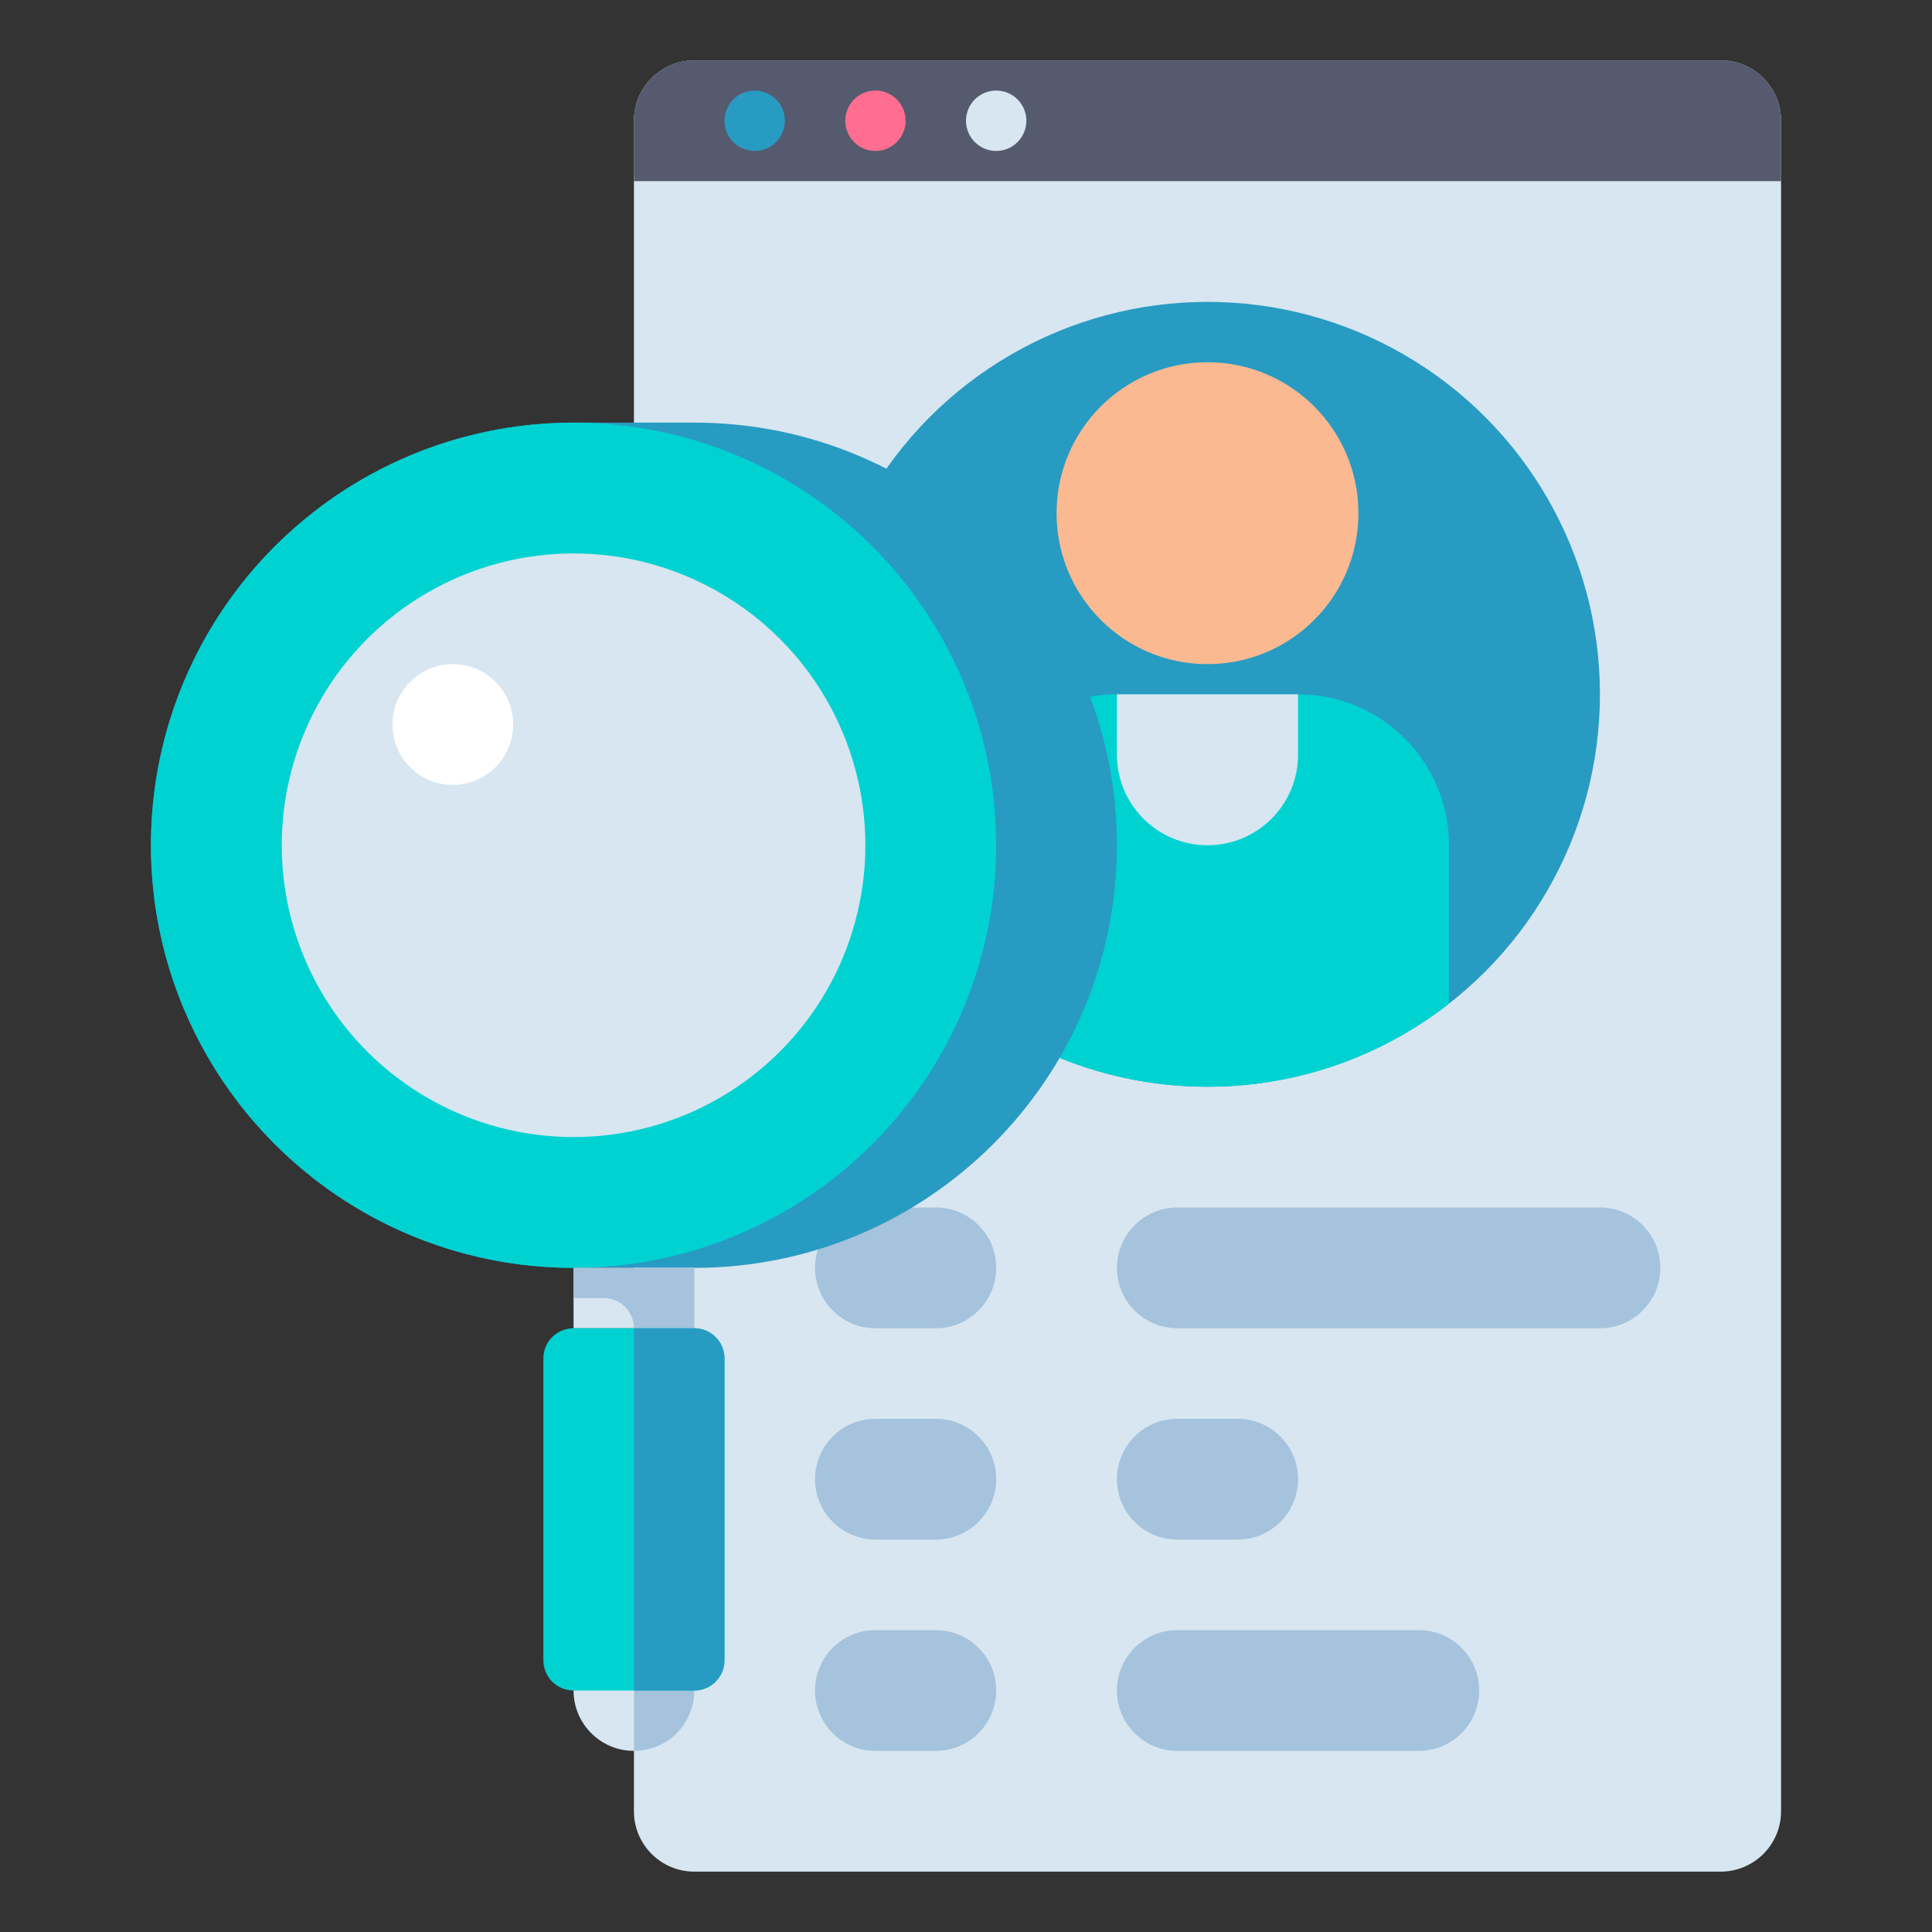
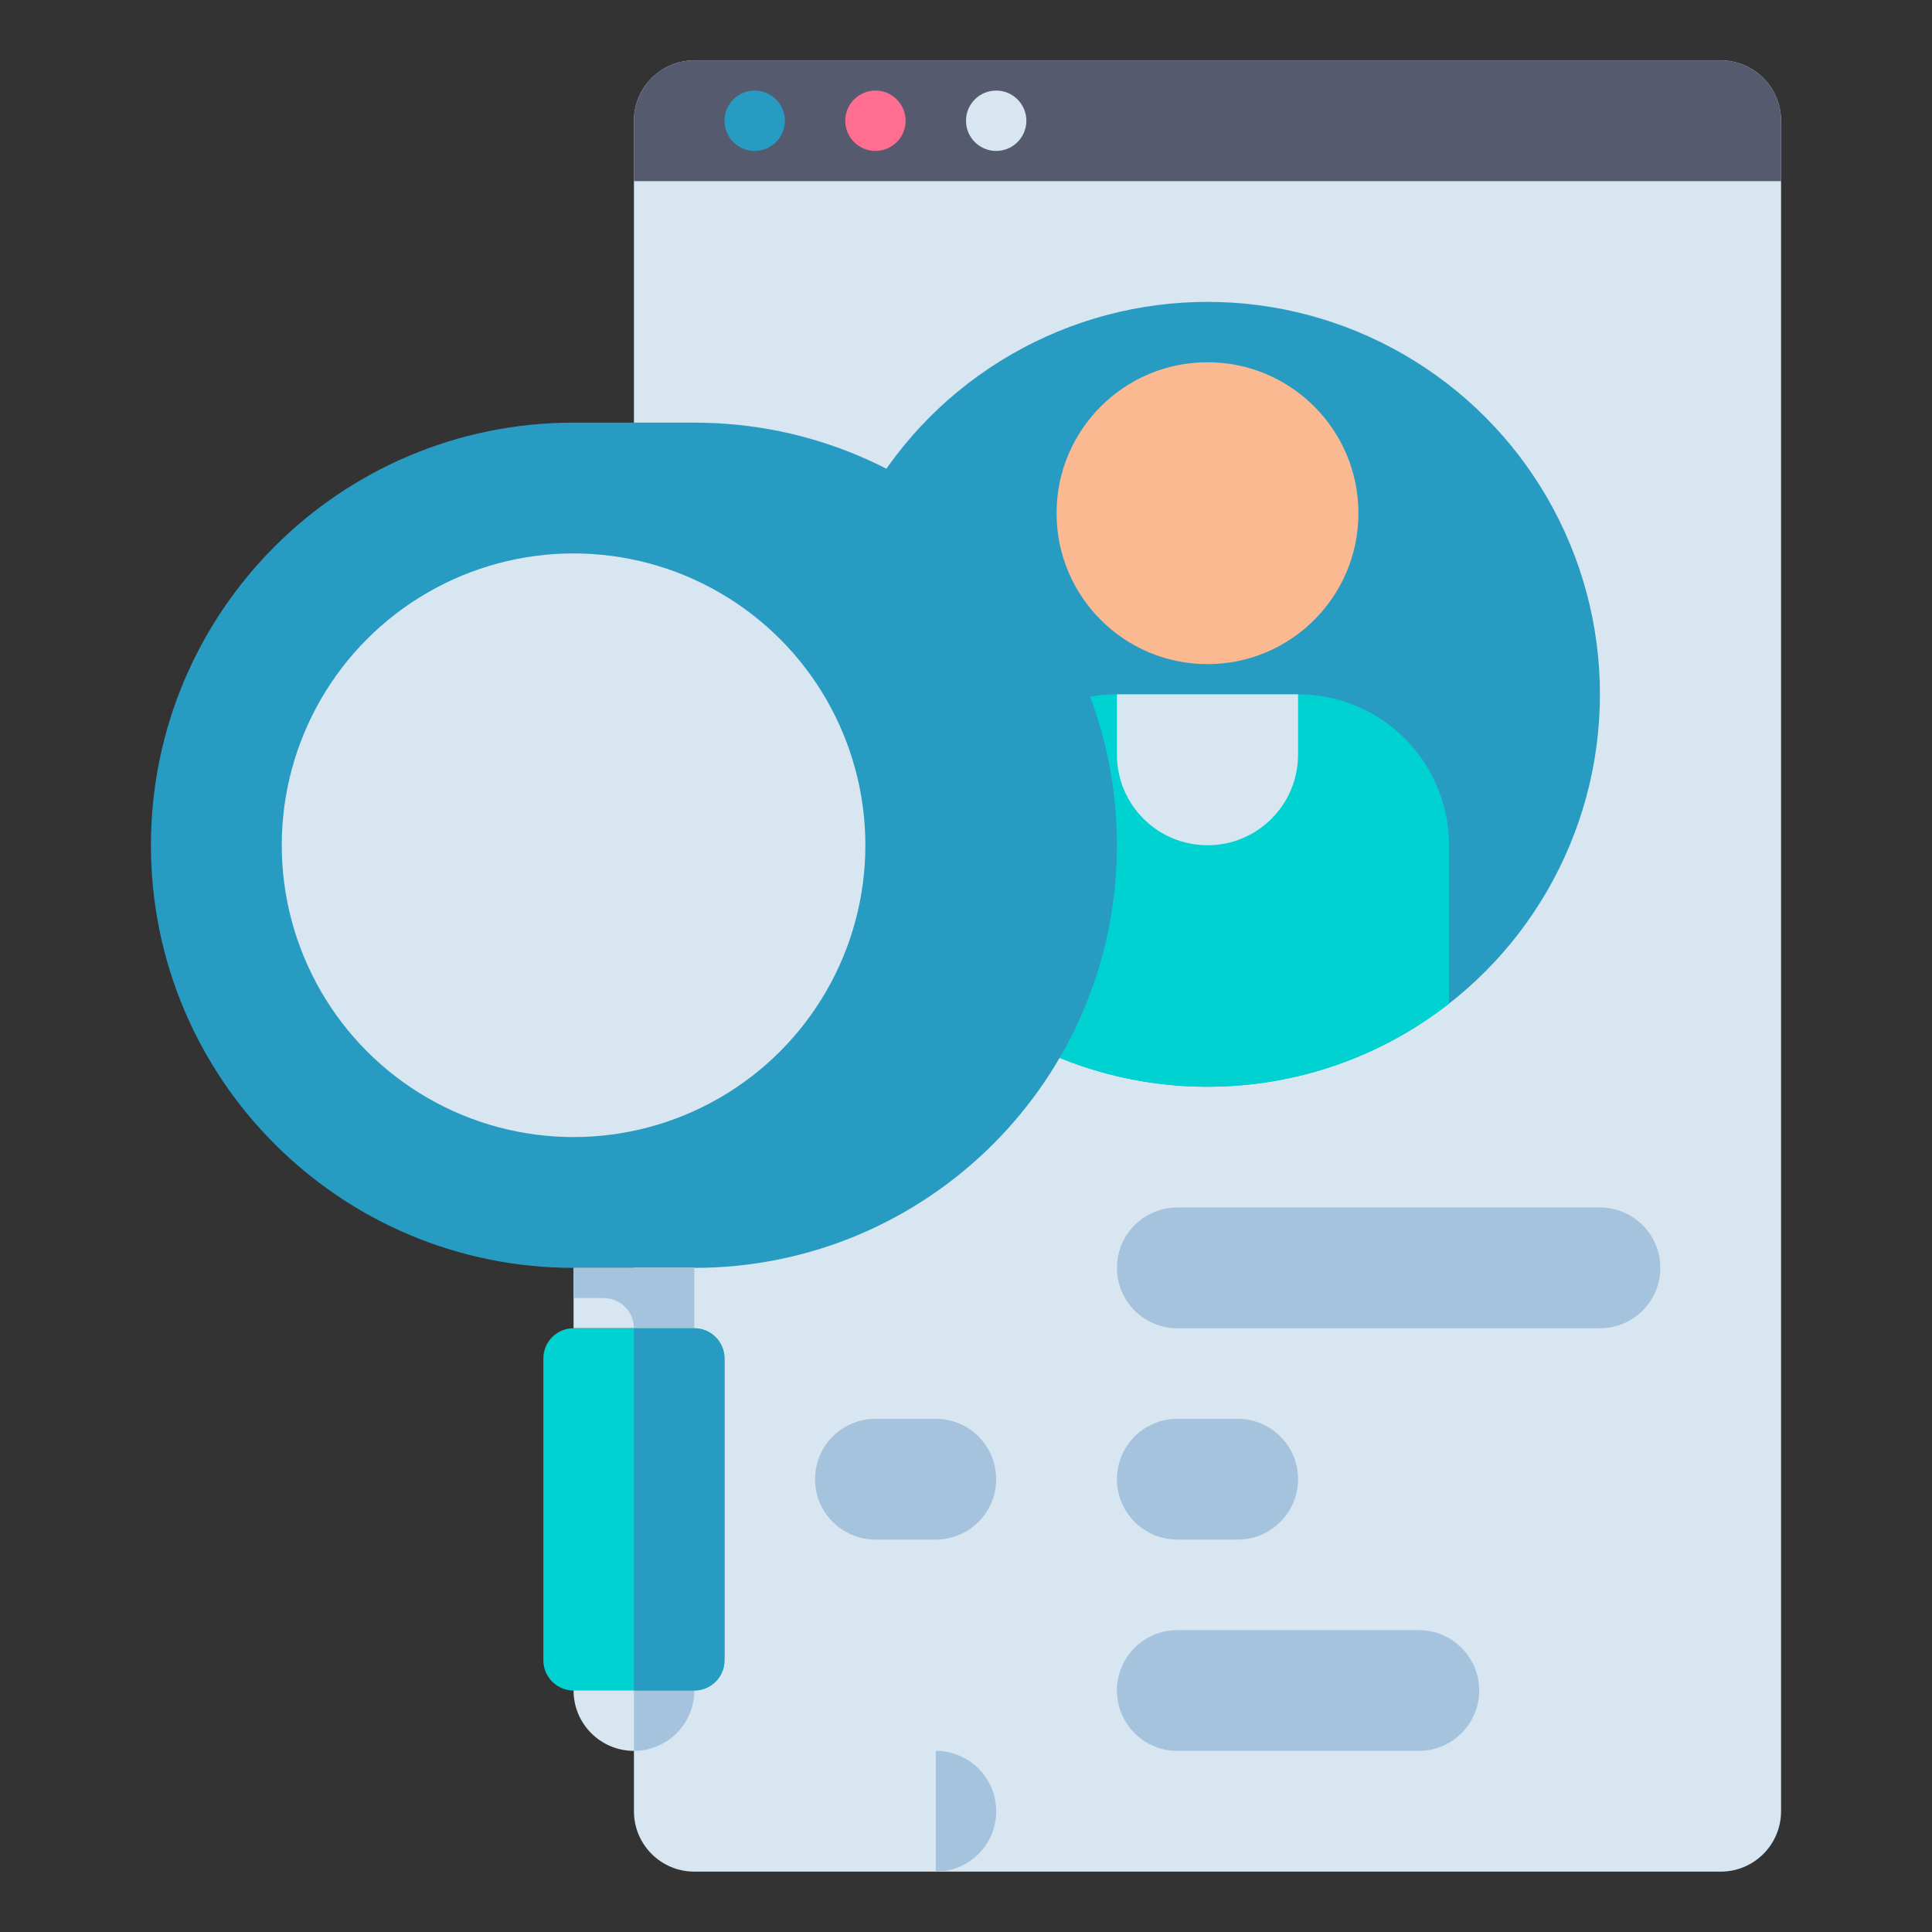
<svg xmlns="http://www.w3.org/2000/svg" id="Layer_1" height="512" viewBox="0 0 512 512" width="512">
  <rect x="0" y="0" width="512" height="512" fill="#333333" stroke="none" />
  <g>
    <g>
      <path d="m456 496h-272c-8.837 0-16-7.163-16-16v-448c0-8.837 7.163-16 16-16h272c8.837 0 16 7.163 16 16v448c0 8.837-7.163 16-16 16z" fill="#d7e6f0" />
    </g>
    <g>
      <g>
-         <path d="m248 352h-16c-8.837 0-16-7.163-16-16 0-8.837 7.163-16 16-16h16c8.837 0 16 7.163 16 16 0 8.837-7.163 16-16 16z" fill="#a5c3dc" />
-       </g>
+         </g>
      <g>
        <path d="m424 352h-112c-8.837 0-16-7.163-16-16 0-8.837 7.163-16 16-16h112c8.837 0 16 7.163 16 16 0 8.837-7.163 16-16 16z" fill="#a5c3dc" />
      </g>
      <g>
        <path d="m248 408h-16c-8.837 0-16-7.163-16-16 0-8.837 7.163-16 16-16h16c8.837 0 16 7.163 16 16 0 8.837-7.163 16-16 16z" fill="#a5c3dc" />
      </g>
      <g>
        <path d="m328 408h-16c-8.837 0-16-7.163-16-16 0-8.837 7.163-16 16-16h16c8.837 0 16 7.163 16 16 0 8.837-7.163 16-16 16z" fill="#a5c3dc" />
      </g>
      <g>
-         <path d="m248 464h-16c-8.837 0-16-7.163-16-16 0-8.837 7.163-16 16-16h16c8.837 0 16 7.163 16 16 0 8.837-7.163 16-16 16z" fill="#a5c3dc" />
+         <path d="m248 464h-16h16c8.837 0 16 7.163 16 16 0 8.837-7.163 16-16 16z" fill="#a5c3dc" />
      </g>
      <g>
        <path d="m376 464h-64c-8.837 0-16-7.163-16-16 0-8.837 7.163-16 16-16h64c8.837 0 16 7.163 16 16 0 8.837-7.163 16-16 16z" fill="#a5c3dc" />
      </g>
    </g>
    <g>
      <g>
        <circle cx="320" cy="184" fill="#289bc3" r="104" />
      </g>
      <g>
        <path d="m344 184h-48c-22.091 0-40 17.909-40 40v41.978c17.648 13.797 39.863 22.022 64 22.022s46.352-8.225 64-22.022v-41.978c0-22.091-17.909-40-40-40z" fill="#00d2d2" />
      </g>
      <g>
        <path d="m320 224c-13.255 0-24-10.745-24-24v-16h48v16c0 13.255-10.745 24-24 24z" fill="#d7e6f0" />
      </g>
      <g>
        <circle cx="320" cy="136" fill="#fab991" r="40" />
      </g>
    </g>
    <g>
      <path d="m472 48h-304v-16c0-8.837 7.163-16 16-16h272c8.837 0 16 7.163 16 16z" fill="#555a6e" />
    </g>
    <g>
      <circle cx="200" cy="32" fill="#289bc3" r="8" />
    </g>
    <g>
      <circle cx="232" cy="32" fill="#ff6e91" r="8" />
    </g>
    <g>
      <circle cx="264" cy="32" fill="#d7e6f0" r="8" />
    </g>
    <g>
      <g>
        <circle cx="168" cy="448" fill="#d7e6f0" r="16" />
      </g>
      <g>
        <path d="m168 432v32c8.837 0 16-7.163 16-16s-7.163-16-16-16z" fill="#a5c3dc" />
      </g>
      <g>
        <path d="m184 336h-32c-61.856 0-112-50.144-112-112 0-61.856 50.144-112 112-112h32c61.856 0 112 50.144 112 112 0 61.856-50.144 112-112 112z" fill="#289bc3" />
      </g>
      <g>
-         <circle cx="152" cy="224" fill="#00d2d2" r="112" />
-       </g>
+         </g>
      <g>
        <circle cx="152" cy="224" fill="#d7e6f0" r="77.333" />
      </g>
      <g>
-         <circle cx="120" cy="192" fill="#fff" r="16" />
-       </g>
+         </g>
      <g>
        <path d="m152 336h32v16h-32z" fill="#d7e6f0" />
      </g>
      <g>
        <path d="m152 336v8h8c4.418 0 8 3.582 8 8h16v-16z" fill="#a5c3dc" />
      </g>
      <g>
        <path d="m184 448h-32c-4.418 0-8-3.582-8-8v-80c0-4.418 3.582-8 8-8h32c4.418 0 8 3.582 8 8v80c0 4.418-3.582 8-8 8z" fill="#00d2d2" />
      </g>
      <g>
        <path d="m184 448h-16v-96h16c4.418 0 8 3.582 8 8v80c0 4.418-3.582 8-8 8z" fill="#289bc3" />
      </g>
    </g>
  </g>
</svg>